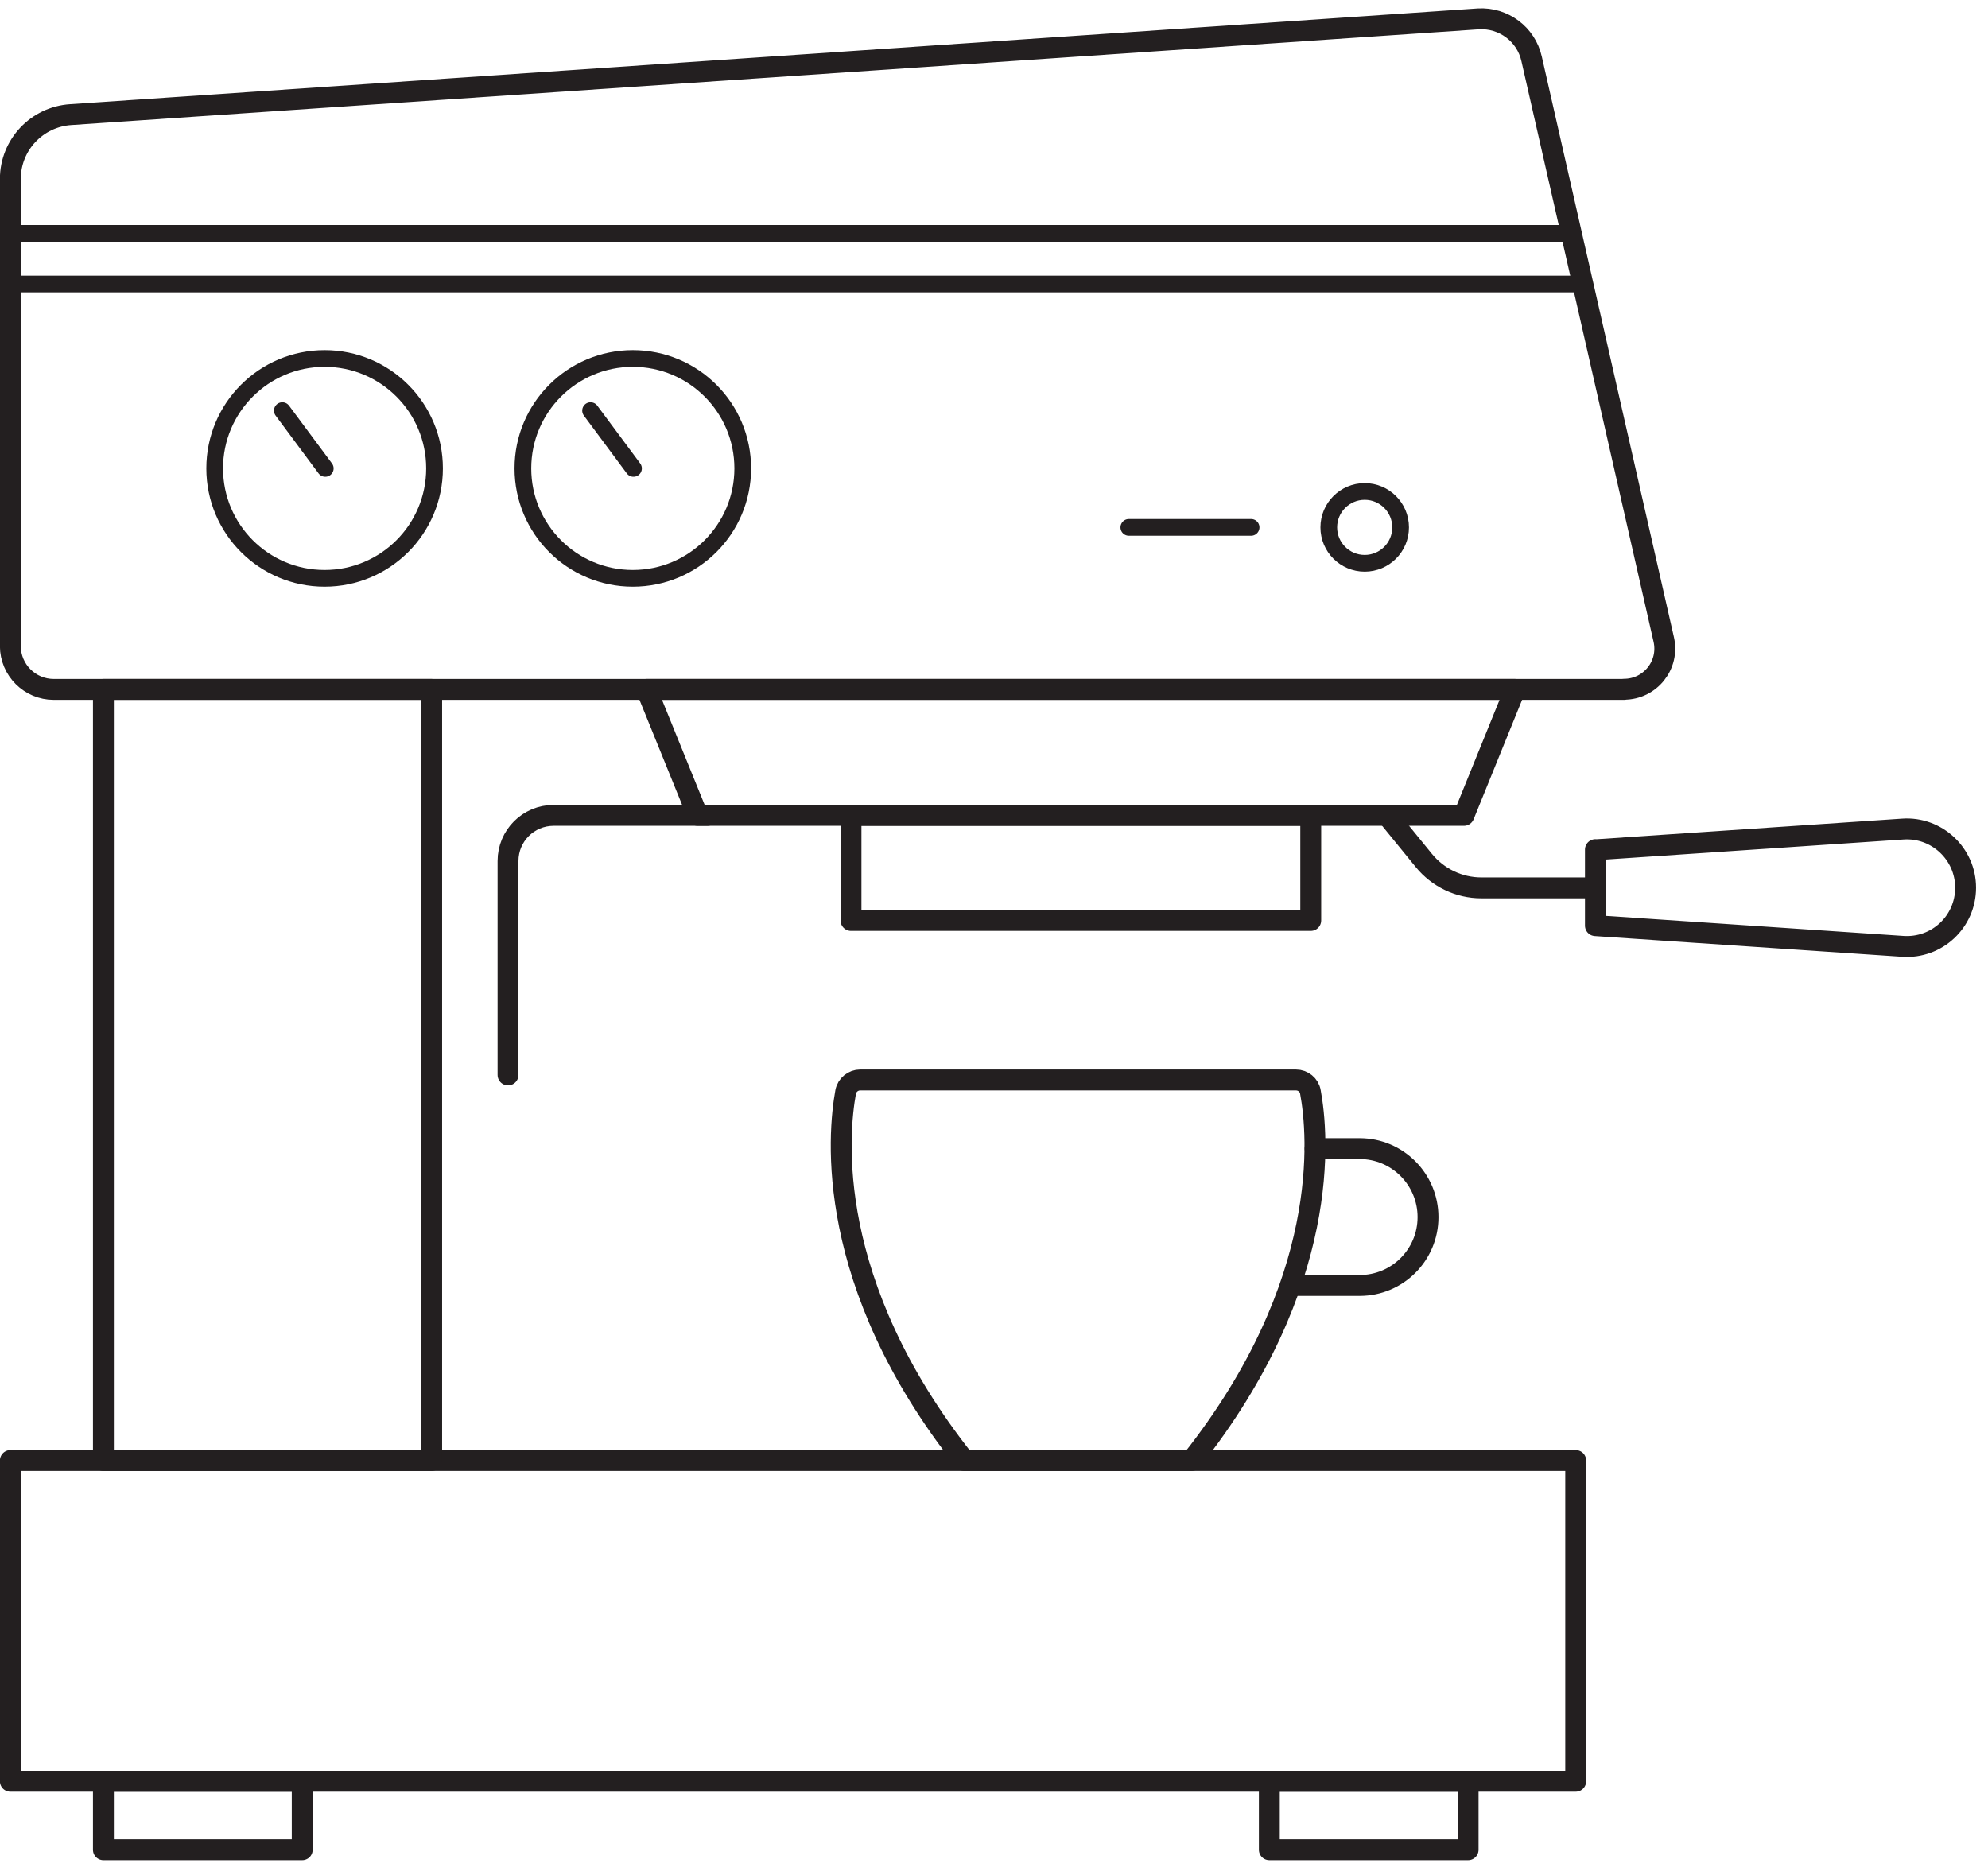
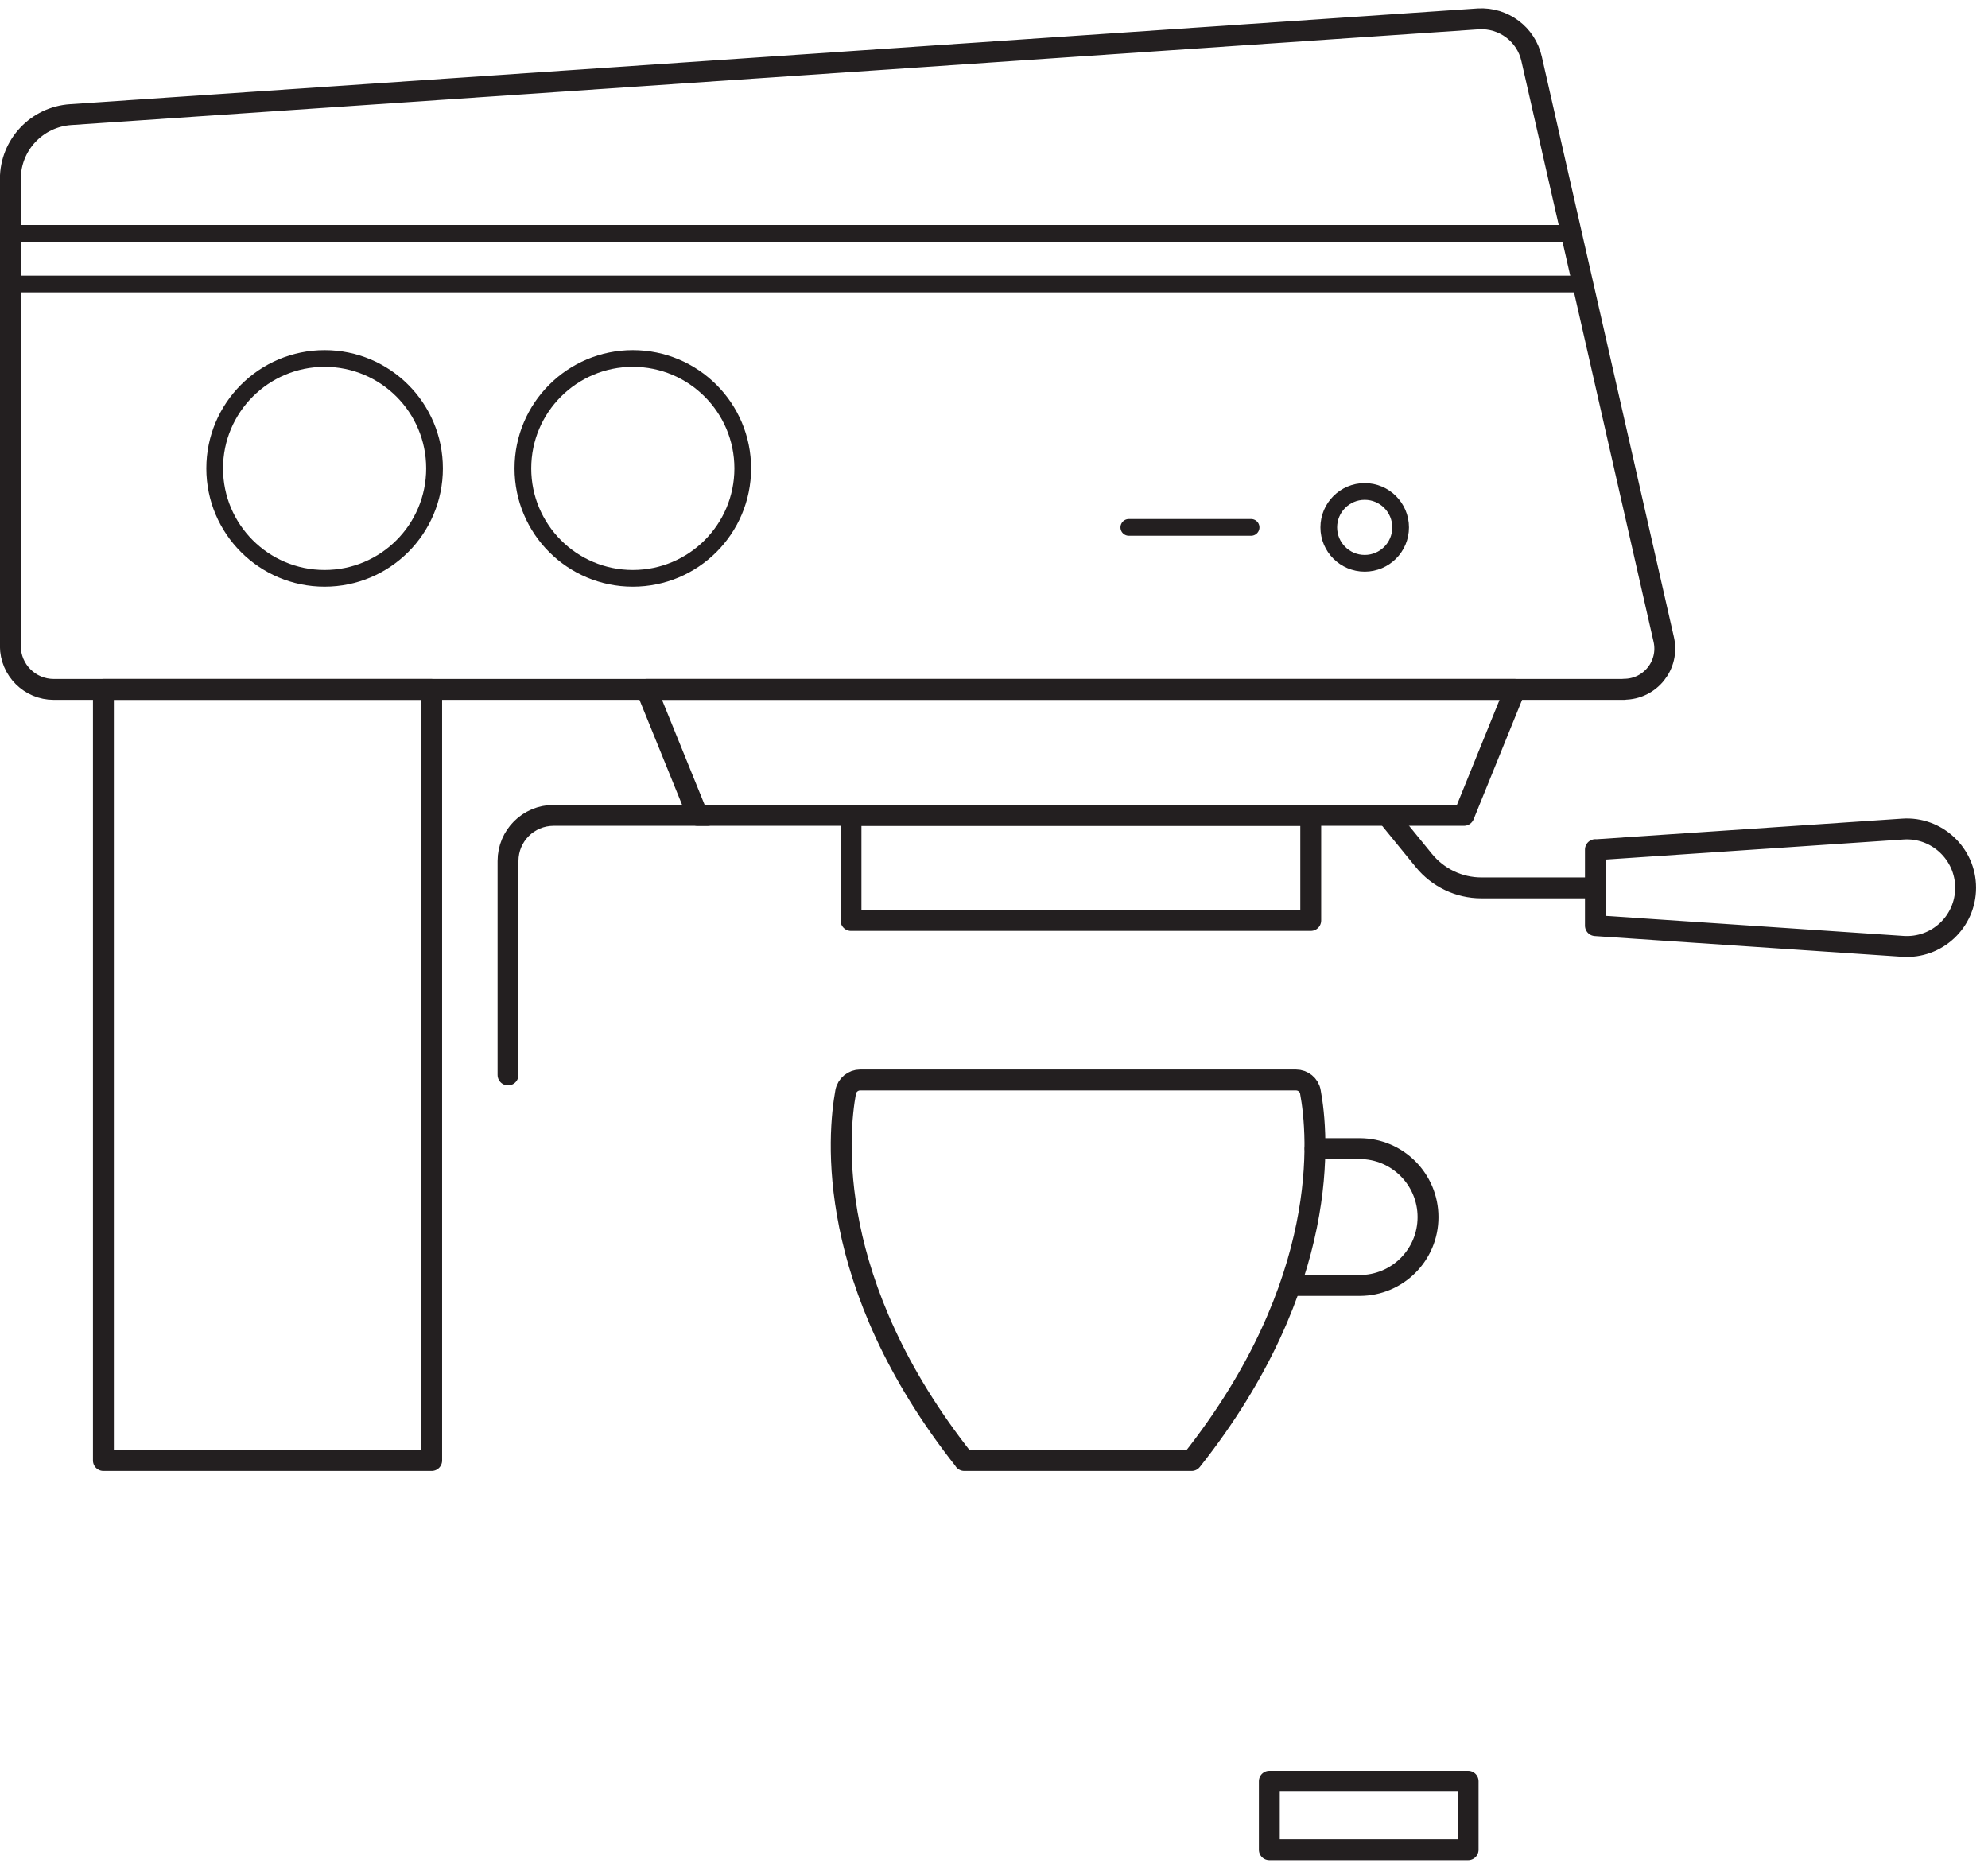
<svg xmlns="http://www.w3.org/2000/svg" fill="none" viewBox="0 0 119 112" height="112" width="119">
  <g clip-path="url(#clip0_4_64)">
    <path stroke-linejoin="round" stroke-linecap="round" stroke-width="1.25" stroke="#231F20" d="M57.73 87.43C49.32 76.81 50.16 67.9 50.62 65.37C50.7 64.95 51.07 64.65 51.49 64.65H77.57C78 64.65 78.37 64.95 78.44 65.37C78.91 67.9 79.74 76.81 71.33 87.43C65.28 87.43 63.77 87.43 57.72 87.43H57.73Z" />
    <path stroke-linejoin="round" stroke-linecap="round" stroke-width="1.25" stroke="#231F20" d="M77.29 76.95H81.39C83.65 76.95 85.48 75.12 85.48 72.86C85.48 70.6 83.65 68.76 81.39 68.76H78.72" />
-     <path stroke-linejoin="round" stroke-linecap="round" stroke-width="1.25" stroke="#231F20" d="M94.32 87.43H0.62V106.63H94.32V87.43Z" />
-     <path stroke-linejoin="round" stroke-linecap="round" stroke-width="1.25" stroke="#231F20" d="M18.09 106.63H6.19V110.73H18.09V106.63Z" />
    <path stroke-linejoin="round" stroke-linecap="round" stroke-width="1.25" stroke="#231F20" d="M87.88 106.63H75.981V110.73H87.88V106.63Z" />
    <path stroke-linejoin="round" stroke-linecap="round" stroke-width="1.25" stroke="#231F20" d="M25.84 41.27H6.19V87.43H25.84V41.27Z" />
    <path stroke-linejoin="round" stroke-linecap="round" stroke="#231F20" d="M0.62 13.97H93.55" />
    <path stroke-linejoin="round" stroke-linecap="round" stroke="#231F20" d="M0.62 17H94.33" />
    <path stroke-linejoin="round" stroke-linecap="round" stroke="#231F20" d="M19.431 34.62C23.065 34.62 26.011 31.674 26.011 28.04C26.011 24.406 23.065 21.46 19.431 21.46C15.797 21.46 12.851 24.406 12.851 28.04C12.851 31.674 15.797 34.62 19.431 34.62Z" />
-     <path stroke-linejoin="round" stroke-linecap="round" stroke="#231F20" d="M19.47 28.04L16.9 24.58" />
    <path stroke-linejoin="round" stroke-linecap="round" stroke="#231F20" d="M37.88 34.62C41.514 34.62 44.46 31.674 44.46 28.04C44.46 24.406 41.514 21.46 37.88 21.46C34.246 21.46 31.3 24.406 31.3 28.04C31.3 31.674 34.246 34.62 37.88 34.62Z" />
-     <path stroke-linejoin="round" stroke-linecap="round" stroke="#231F20" d="M37.921 28.04L35.351 24.58" />
    <path stroke-linejoin="round" stroke-linecap="round" stroke="#231F20" d="M81.69 33.72C82.877 33.72 83.84 32.758 83.84 31.57C83.84 30.383 82.877 29.42 81.69 29.42C80.503 29.42 79.54 30.383 79.54 31.57C79.54 32.758 80.503 33.72 81.69 33.72Z" />
    <path stroke-linejoin="round" stroke-linecap="round" stroke="#231F20" d="M74.89 31.57H67.57" />
    <path stroke-linejoin="round" stroke-linecap="round" stroke-width="1.25" stroke="#231F20" d="M90.69 41.27H38.7L41.76 48.81H87.63L90.69 41.27Z" />
    <path stroke-linejoin="round" stroke-linecap="round" stroke-width="1.25" stroke="#231F20" d="M42.34 48.81H33.14C31.63 48.81 30.41 50.03 30.41 51.54V64.35" />
    <path stroke-linejoin="round" stroke-linecap="round" stroke-width="1.25" stroke="#231F20" d="M78.46 48.81H50.94V55.1H78.46V48.81Z" />
    <path stroke-linejoin="round" stroke-linecap="round" stroke-width="1.25" stroke="#231F20" d="M83.03 48.81L85.23 51.51C86.07 52.54 87.33 53.15 88.67 53.15H95.51" />
    <path stroke-linejoin="round" stroke-linecap="round" stroke-width="1.25" stroke="#231F20" d="M95.5 50.87L113.9 49.63C115.93 49.49 117.66 51.11 117.66 53.14C117.66 55.18 115.94 56.79 113.9 56.65L95.5 55.41V50.86V50.87Z" />
    <path stroke-linejoin="round" stroke-linecap="round" stroke-width="1.25" stroke="#231F20" d="M97.22 41.27H3.22C1.79 41.27 0.62 40.11 0.62 38.67V10.71C0.62 8.67 2.21 6.99 4.24 6.86L88.49 1.13C90 1.04 91.35 2.05 91.68 3.52L99.59 38.28C99.94 39.81 98.78 41.26 97.21 41.26L97.22 41.27Z" />
  </g>
  <defs>
    <clipPath id="clip0_4_64">
      <rect transform="translate(0 0.5)" fill="white" height="110.85" width="118.28" />
    </clipPath>
  </defs>
</svg>